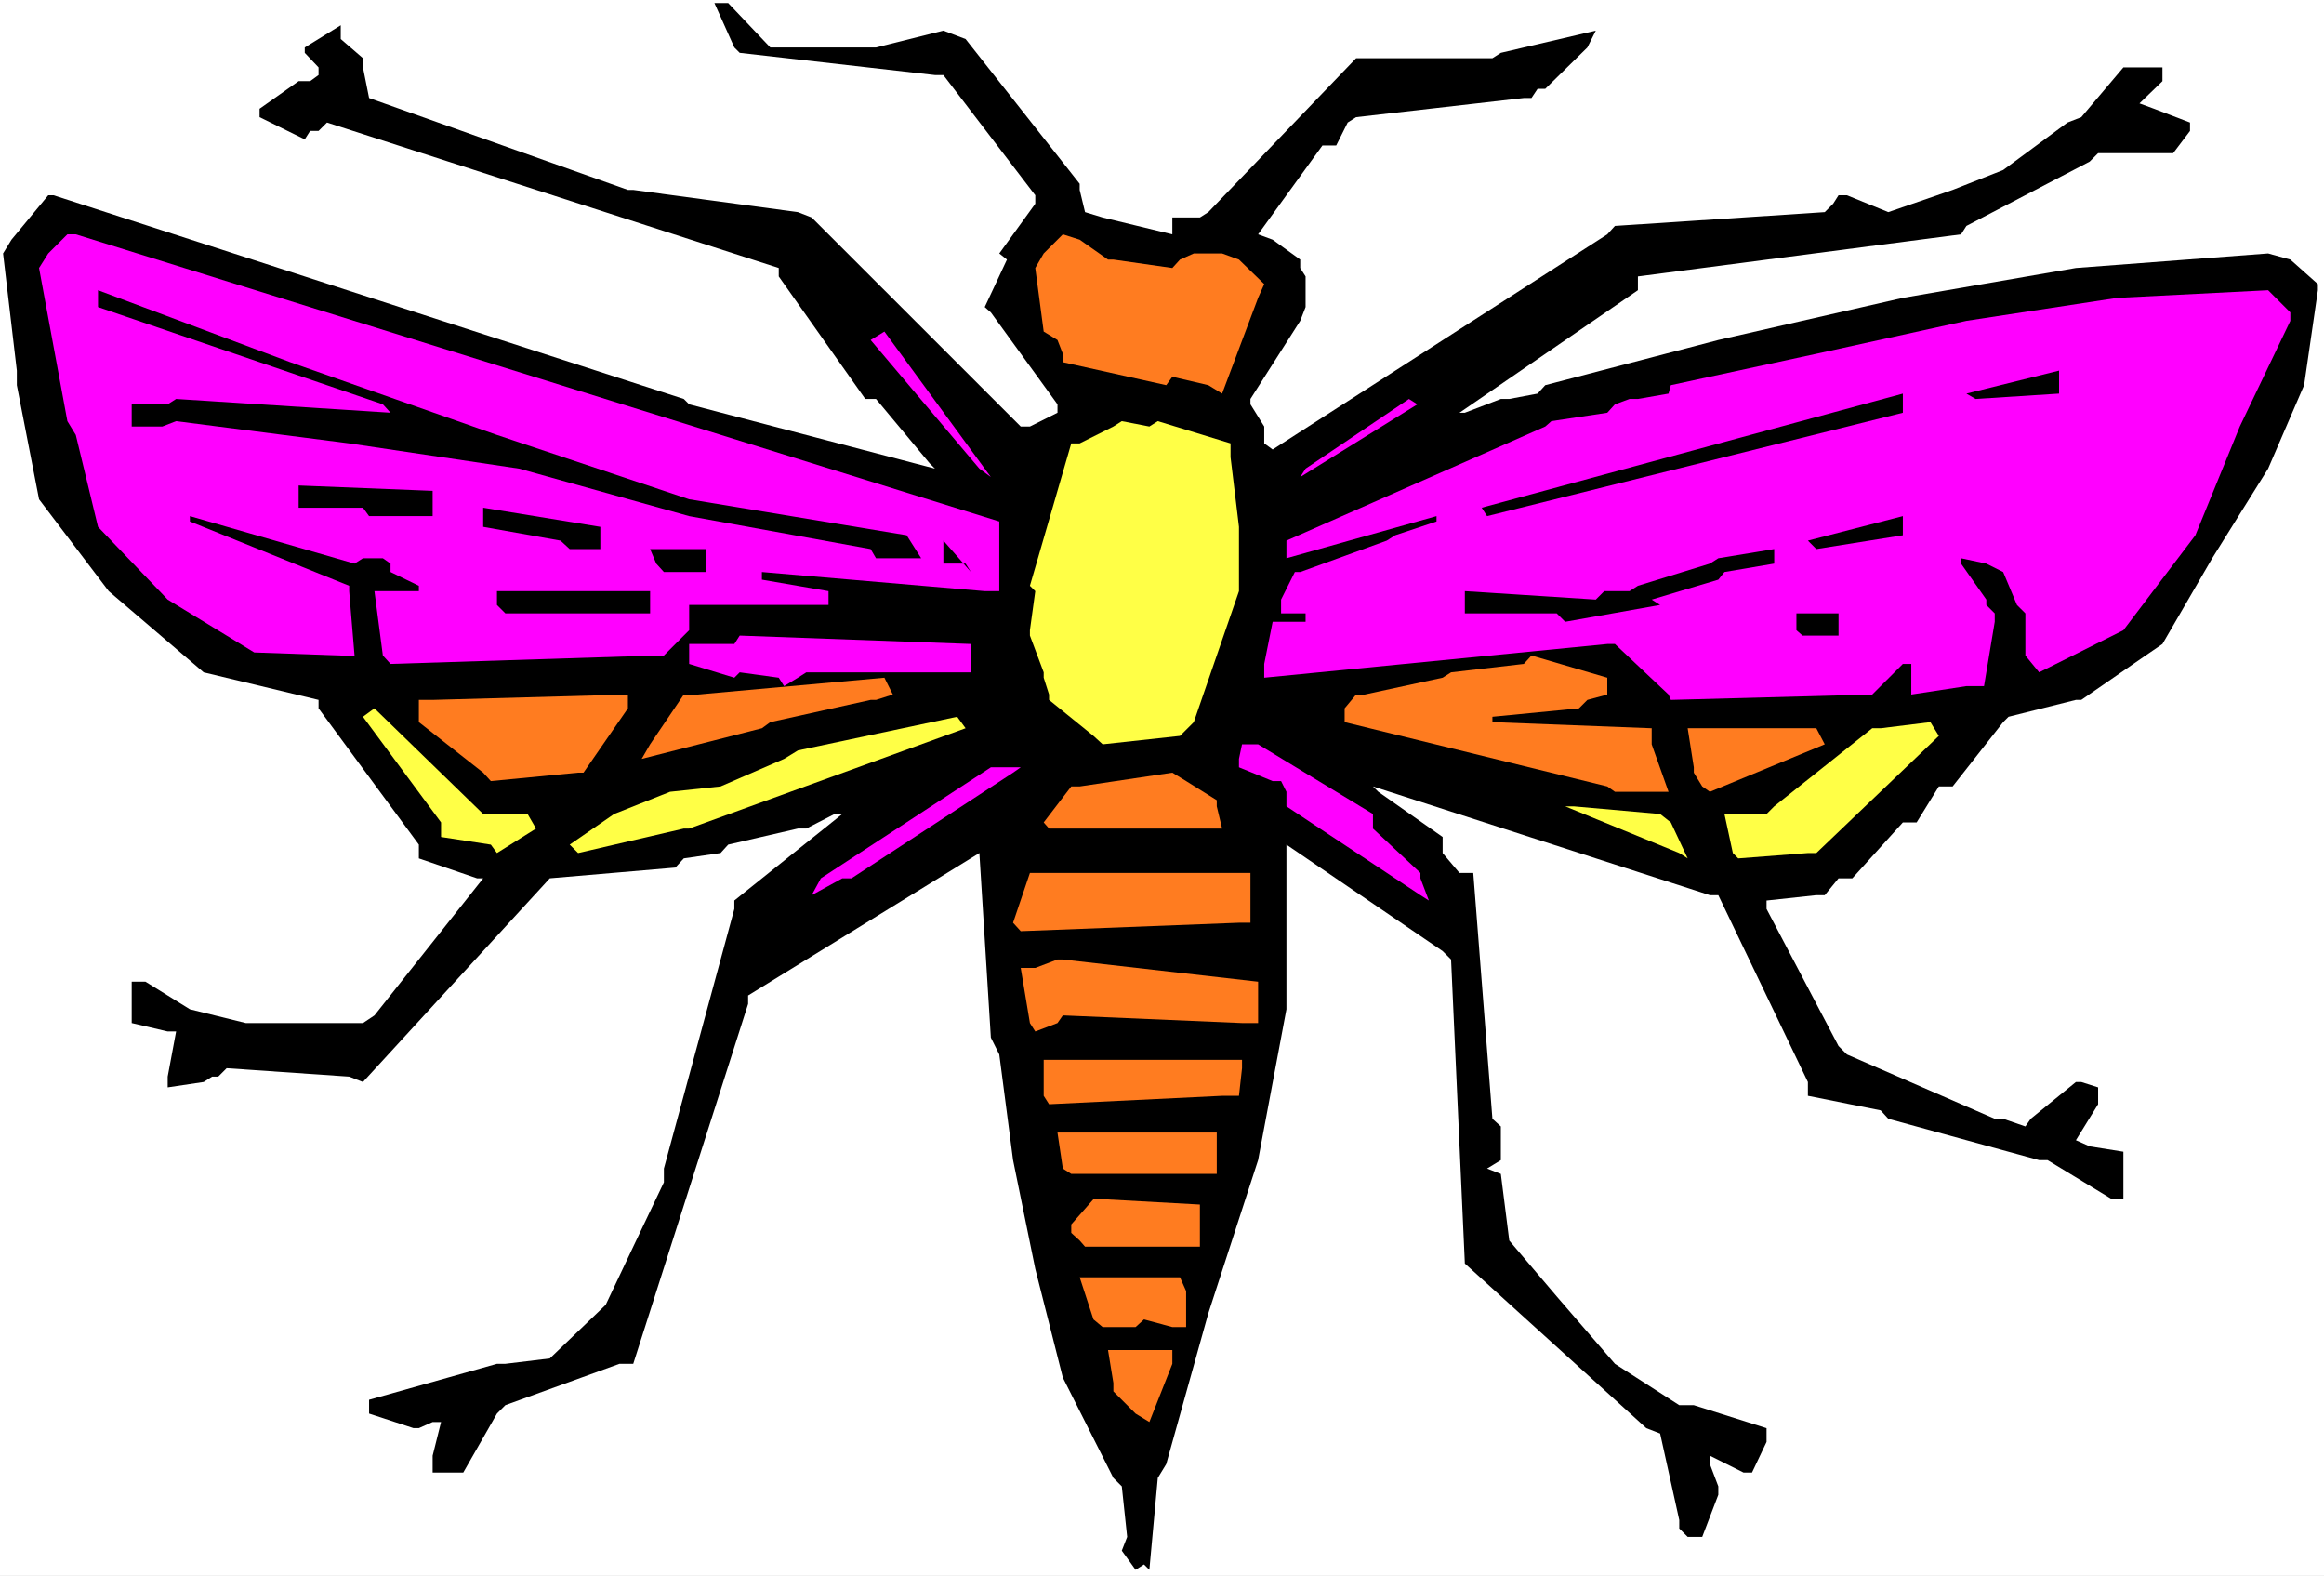
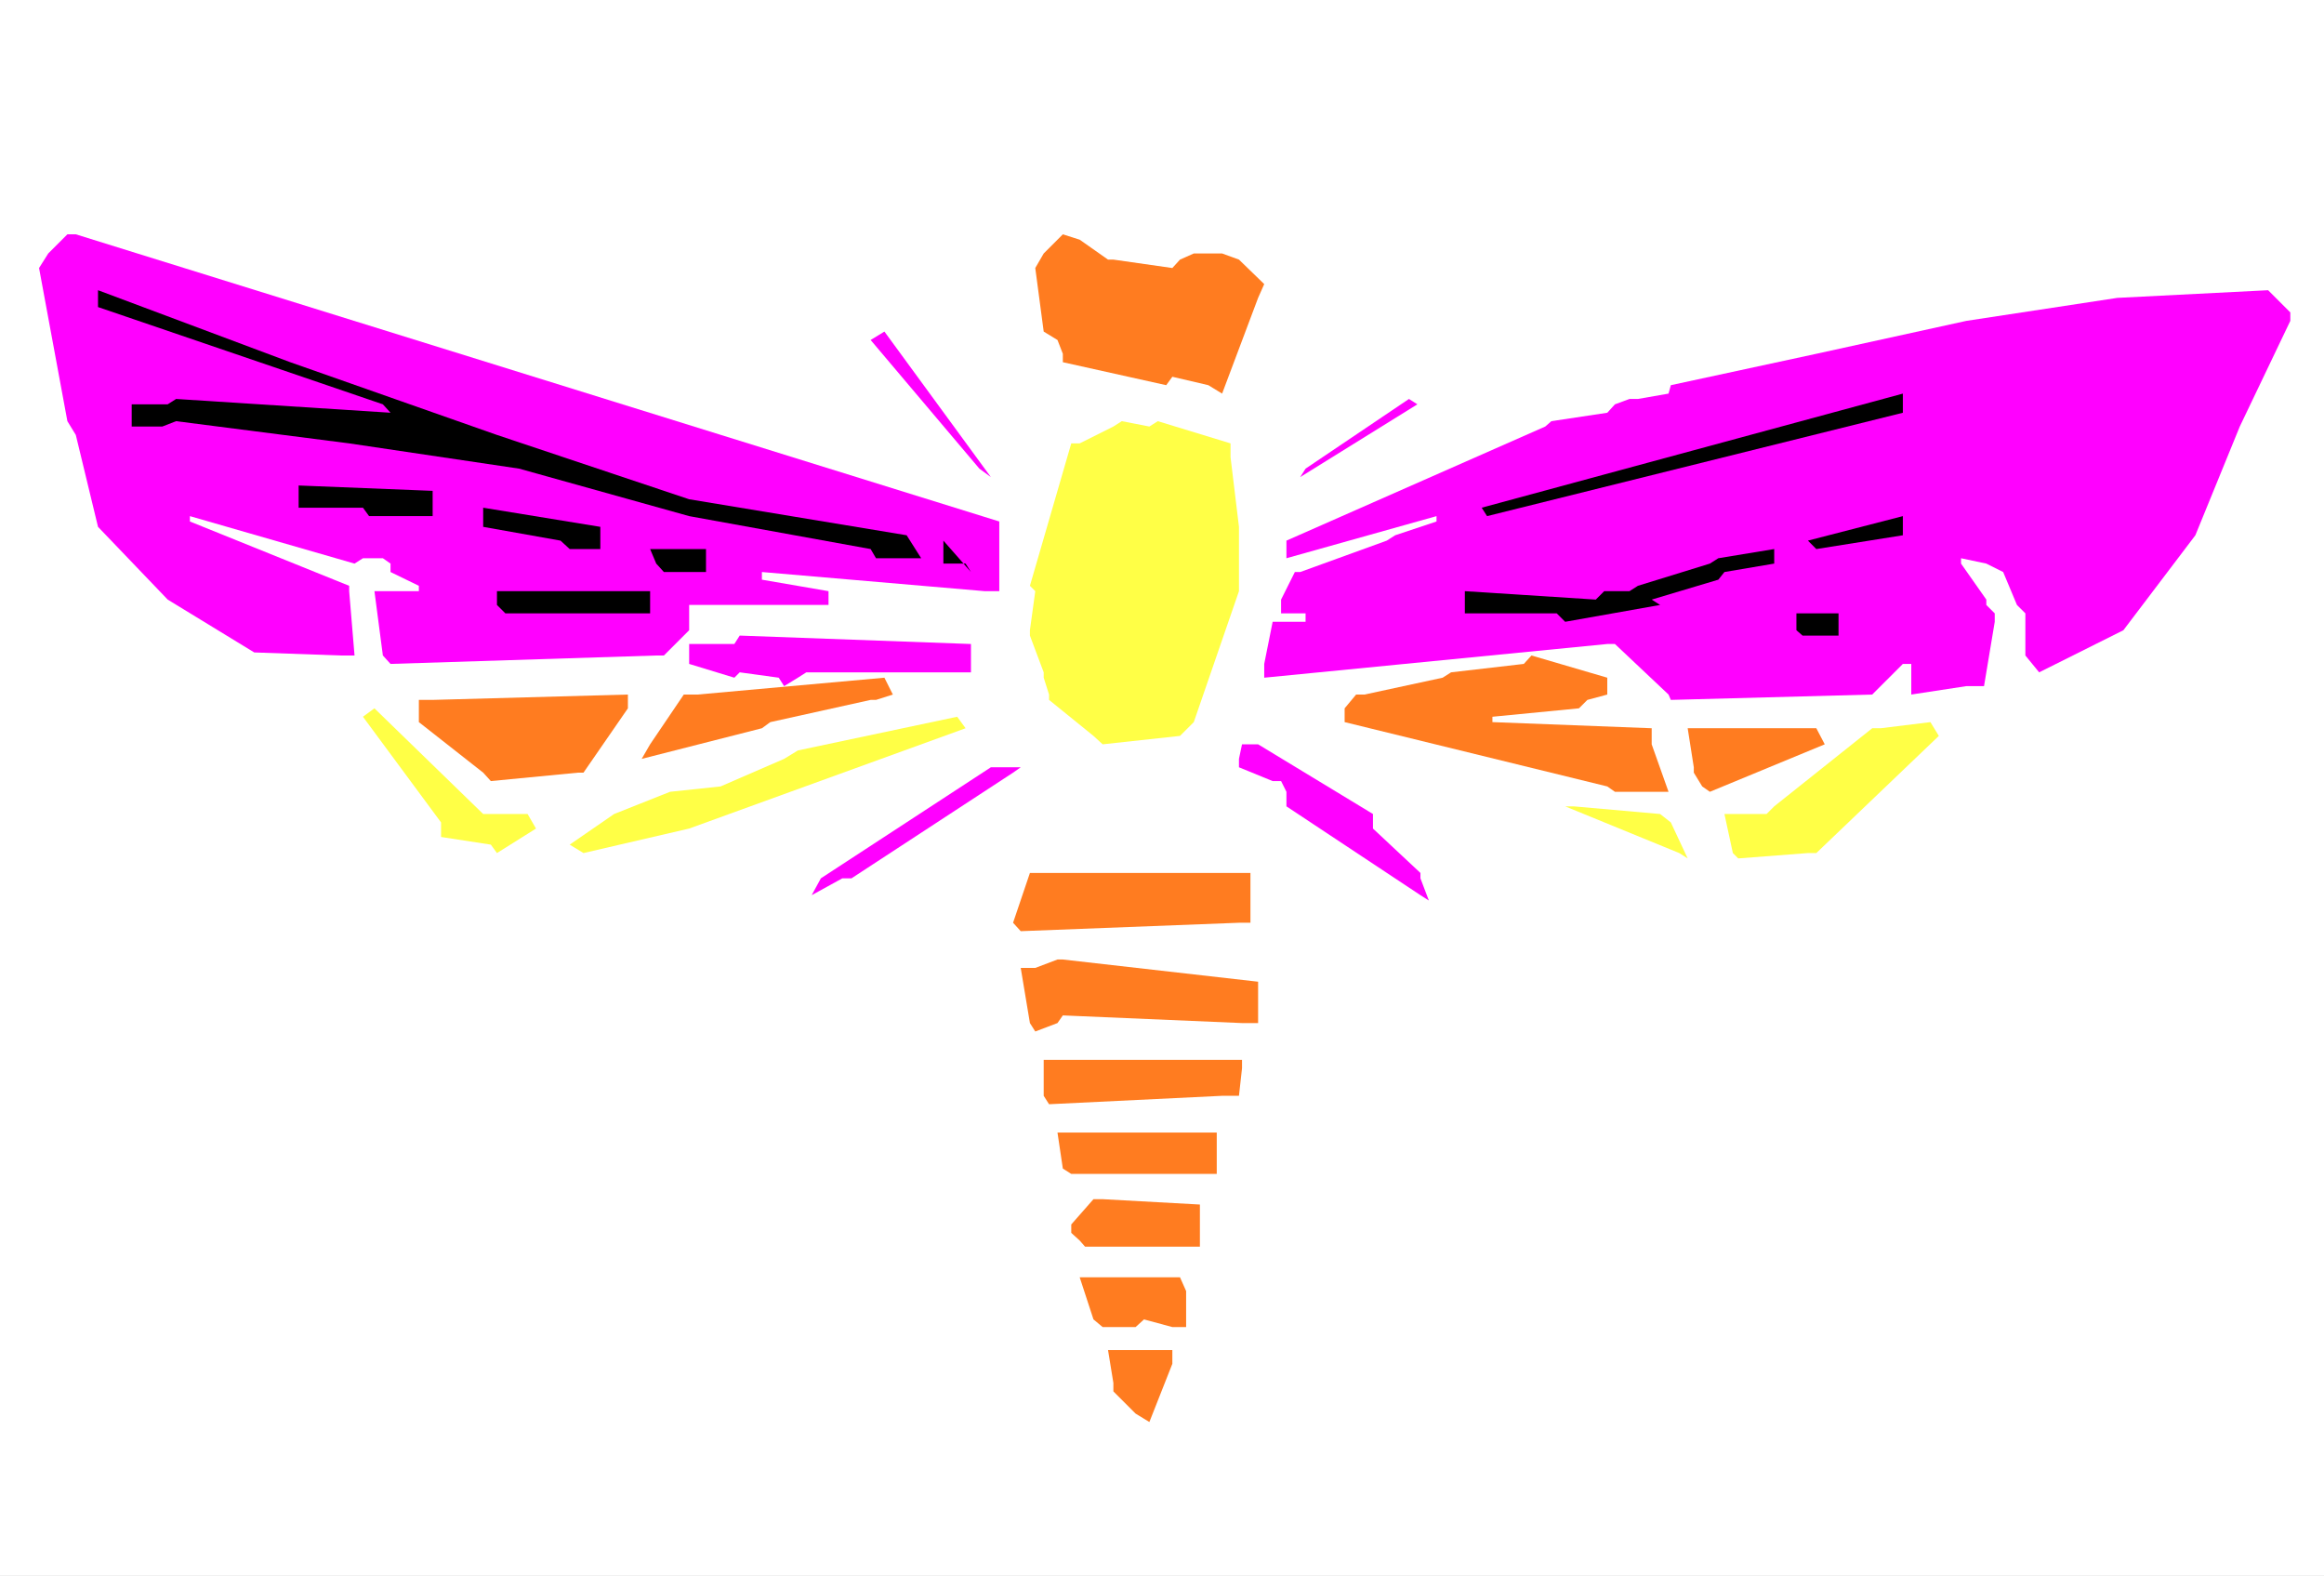
<svg xmlns="http://www.w3.org/2000/svg" xmlns:ns1="http://sodipodi.sourceforge.net/DTD/sodipodi-0.dtd" xmlns:ns2="http://www.inkscape.org/namespaces/inkscape" version="1.0" width="129.766mm" height="87.978mm" id="svg38" ns1:docname="Flying Insect 18.wmf">
  <rect width="100%" height="100%" fill="#333333" stroke="none" />
  <ns1:namedview id="namedview38" pagecolor="#ffffff" bordercolor="#000000" borderopacity="0.25" ns2:showpageshadow="2" ns2:pageopacity="0.0" ns2:pagecheckerboard="0" ns2:deskcolor="#d1d1d1" ns2:document-units="mm" />
  <defs id="defs1">
    <pattern id="WMFhbasepattern" patternUnits="userSpaceOnUse" width="6" height="6" x="0" y="0" />
  </defs>
  <path style="fill:#ffffff;fill-opacity:1;fill-rule:evenodd;stroke:none" d="M 0,332.515 H 490.455 V 0 H 0 Z" id="path1" />
-   <path style="fill:#000000;fill-opacity:1;fill-rule:evenodd;stroke:none" d="m 239.653,331.222 -2.909,-4.039 1.131,-2.908 -1.131,-10.664 -1.778,-1.777 -10.666,-21.166 -5.818,-22.943 -4.686,-22.943 -2.909,-22.297 -1.778,-3.555 -2.424,-38.939 -48.803,30.052 v 1.777 l -24.24,75.939 h -2.909 l -24.078,8.725 -1.778,1.777 -7.11,12.441 h -6.464 v -3.555 l 1.778,-7.109 h -1.778 l -2.909,1.293 h -1.131 l -9.373,-3.07 v -2.908 l 26.987,-7.594 h 1.778 l 9.373,-1.131 11.797,-11.31 5.818,-12.279 6.464,-13.572 v -2.908 l 14.867,-54.773 v -1.777 l 22.786,-18.258 h -1.616 l -5.979,3.07 h -1.778 l -14.706,3.393 -1.616,1.777 -7.757,1.131 -1.778,1.939 -26.502,2.262 -39.43,42.978 -2.909,-1.131 -25.856,-1.777 -1.778,1.777 h -1.293 l -1.778,1.131 -7.595,1.131 v -2.262 l 1.778,-9.533 H 35.39 l -7.595,-1.777 v -8.725 h 2.909 l 9.373,5.817 11.797,2.908 h 24.725 l 2.424,-1.616 22.947,-28.921 h -1.293 L 88.395,181.122 v -2.908 L 67.226,149.454 v -1.777 L 42.986,141.86 22.947,124.733 8.242,105.345 3.555,81.271 V 78.201 L 0.646,53.48 2.424,50.572 10.181,41.201 h 1.131 l 132.997,42.978 1.131,1.131 51.874,13.572 -1.131,-1.131 -11.312,-13.572 h -2.262 L 164.347,58.327 v -1.777 l -95.344,-30.699 -1.778,1.777 h -1.778 l -1.131,1.777 -9.534,-4.686 v -1.777 l 8.242,-5.817 h 2.424 L 67.226,15.834 V 14.218 L 64.317,11.148 V 10.017 L 71.912,5.332 V 8.24 l 4.686,4.039 v 1.939 l 1.293,6.463 54.621,19.389 h 1.131 l 34.744,4.686 2.909,1.131 44.117,44.109 h 1.939 l 5.818,-2.908 v -1.777 l -14.059,-19.389 -1.293,-1.131 4.686,-10.017 -1.616,-1.293 7.595,-10.502 V 41.201 L 199.091,15.834 h -1.778 l -41.208,-4.686 -1.131,-1.131 -4.202,-9.371 h 2.909 l 8.888,9.371 h 22.301 l 14.221,-3.555 4.686,1.777 24.078,30.537 v 1.293 l 1.131,4.686 3.717,1.131 14.706,3.555 v -3.555 h 5.818 l 1.778,-1.131 31.189,-32.476 h 28.765 l 1.778,-1.131 20.038,-4.686 -1.778,3.555 -8.888,8.725 h -1.616 l -1.293,1.939 h -1.616 l -35.39,4.039 -1.778,1.131 -2.424,4.847 h -2.909 l -13.574,18.742 3.07,1.131 5.818,4.201 v 1.777 l 1.131,1.777 v 6.463 l -1.131,2.908 -10.504,16.48 v 1.131 l 2.909,4.686 v 3.555 l 1.778,1.293 70.619,-45.402 1.616,-1.777 44.278,-2.908 1.778,-1.777 1.131,-1.777 h 1.778 l 8.726,3.555 13.574,-4.686 10.666,-4.201 13.574,-10.017 2.909,-1.131 8.888,-10.502 h 8.242 v 2.908 l -4.848,4.686 3.07,1.131 7.595,2.908 v 1.777 l -3.555,4.686 H 442.784 l -1.778,1.777 -26.018,13.572 -1.131,1.777 -68.195,8.886 v 2.908 l -37.653,25.851 h 1.131 l 7.595,-2.908 h 1.778 l 5.979,-1.131 1.616,-1.777 36.522,-9.533 38.946,-8.886 36.522,-6.301 40.562,-3.07 4.686,1.293 5.818,5.17 v 1.293 l -2.909,20.035 -7.595,17.611 -11.797,18.904 -10.504,18.096 -3.555,2.424 -13.574,9.371 h -1.131 l -14.221,3.555 -1.131,1.131 -10.666,13.572 h -2.909 l -4.686,7.594 h -2.909 l -10.666,11.795 h -2.909 l -2.909,3.555 h -1.778 l -10.504,1.131 v 1.777 l 15.19,28.921 1.778,1.777 31.189,13.572 h 1.778 l 4.686,1.616 1.131,-1.616 9.534,-7.755 h 1.131 l 3.555,1.131 v 3.555 l -4.686,7.594 2.909,1.293 7.11,1.131 v 10.017 h -2.424 l -13.574,-8.24 h -1.778 l -31.835,-8.725 -1.616,-1.777 -15.352,-3.07 v -2.908 l -18.907,-39.424 h -1.778 l -71.104,-22.943 1.131,1.131 13.574,9.533 v 3.393 l 3.555,4.201 h 2.909 l 4.04,51.865 1.778,1.616 v 7.109 l -2.909,1.777 2.909,1.131 1.778,14.057 10.019,11.795 12.282,14.218 13.574,8.725 h 3.07 l 15.352,4.847 v 2.908 l -3.07,6.463 h -1.778 l -7.11,-3.555 v 1.777 l 1.778,4.686 v 1.777 l -3.394,8.886 H 356.166 l -1.778,-1.777 v -1.777 l -4.04,-18.258 -2.909,-1.131 -38.299,-34.738 -2.909,-64.144 -1.778,-1.777 -32.966,-22.458 v 34.738 l -5.979,31.83 -10.504,32.314 -8.888,31.83 -1.778,2.908 -1.778,19.389 -1.131,-1.131 z" id="path2" />
  <path style="fill:#ff7c20;fill-opacity:1;fill-rule:evenodd;stroke:none" d="m 239.653,298.262 -4.686,-4.686 v -1.777 l -1.131,-6.948 h 2.909 10.666 v 2.908 l -4.848,12.279 z" id="path3" />
  <path style="fill:#ff7c20;fill-opacity:1;fill-rule:evenodd;stroke:none" d="m 230.765,278.388 -2.909,-8.886 h 2.909 18.261 l 1.293,2.908 v 7.594 h -2.909 l -5.979,-1.616 -1.778,1.616 h -6.949 z" id="path4" />
  <path style="fill:#ff7c20;fill-opacity:1;fill-rule:evenodd;stroke:none" d="m 227.856,261.746 -1.778,-1.616 v -1.777 l 4.686,-5.332 h 1.939 l 20.523,1.131 v 3.07 5.817 h -2.909 -21.331 z" id="path5" />
  <path style="fill:#ff7c20;fill-opacity:1;fill-rule:evenodd;stroke:none" d="m 224.301,246.559 -1.131,-7.594 h 2.909 30.704 v 2.908 5.817 h -3.555 -27.149 z" id="path6" />
  <path style="fill:#ff7c20;fill-opacity:1;fill-rule:evenodd;stroke:none" d="m 220.261,231.209 v -7.594 h 2.909 38.946 v 1.777 l -0.646,5.817 h -3.555 l -36.522,1.777 z" id="path7" />
  <path style="fill:#ff7c20;fill-opacity:1;fill-rule:evenodd;stroke:none" d="m 217.352,215.86 -1.939,-11.633 h 3.07 l 4.686,-1.777 h 1.131 l 41.208,4.686 v 1.777 6.948 h -3.394 l -37.814,-1.616 -1.131,1.616 -4.686,1.777 z" id="path8" />
  <path style="fill:#ff7c20;fill-opacity:1;fill-rule:evenodd;stroke:none" d="m 213.797,194.694 3.555,-10.502 h 1.131 45.41 v 2.908 7.594 h -2.424 l -46.056,1.777 z" id="path9" />
  <path style="fill:#ff00ff;fill-opacity:1;fill-rule:evenodd;stroke:none" d="m 299.768,188.877 -28.28,-18.742 v -3.07 l -1.131,-2.262 h -1.778 l -7.11,-2.908 v -1.777 l 0.646,-3.07 h 3.394 l 24.24,14.703 v 3.07 l 10.019,9.371 v 1.131 l 1.778,4.686 z" id="path10" />
  <path style="fill:#ff00ff;fill-opacity:1;fill-rule:evenodd;stroke:none" d="m 173.235,185.323 35.875,-23.428 h 1.778 4.525 l -1.616,1.131 -34.098,22.297 h -1.939 l -6.464,3.555 z" id="path11" />
  <path style="fill:#ffff46;fill-opacity:1;fill-rule:evenodd;stroke:none" d="m 354.388,179.991 -24.078,-9.856 h 1.778 l 18.261,1.616 2.262,1.777 3.555,7.594 z" id="path12" />
  <path style="fill:#ffff46;fill-opacity:1;fill-rule:evenodd;stroke:none" d="m 365.7,179.991 -1.778,-8.24 h 2.909 5.979 l 1.616,-1.616 20.685,-16.48 h 1.778 l 10.504,-1.293 1.778,2.908 -25.856,24.72 h -1.778 l -14.706,1.131 z" id="path13" />
  <path style="fill:#ffff46;fill-opacity:1;fill-rule:evenodd;stroke:none" d="m 103.585,178.214 -10.504,-1.616 v -3.07 l -16.483,-22.297 2.424,-1.777 22.947,22.297 h 1.616 7.757 l 1.778,3.07 -8.242,5.17 z" id="path14" />
-   <path style="fill:#ffff46;fill-opacity:1;fill-rule:evenodd;stroke:none" d="m 120.23,178.214 9.373,-6.463 11.797,-4.686 10.666,-1.131 13.413,-5.817 2.909,-1.777 33.613,-7.109 1.778,2.424 -58.338,21.166 h -1.131 l -22.301,5.17 z" id="path15" />
-   <path style="fill:#ff7c20;fill-opacity:1;fill-rule:evenodd;stroke:none" d="m 220.261,173.528 5.818,-7.594 h 1.778 l 19.554,-2.908 2.909,1.777 6.464,4.039 v 1.293 l 1.131,4.686 h -2.909 -33.613 z" id="path16" />
+   <path style="fill:#ffff46;fill-opacity:1;fill-rule:evenodd;stroke:none" d="m 120.23,178.214 9.373,-6.463 11.797,-4.686 10.666,-1.131 13.413,-5.817 2.909,-1.777 33.613,-7.109 1.778,2.424 -58.338,21.166 l -22.301,5.17 z" id="path15" />
  <path style="fill:#ff7c20;fill-opacity:1;fill-rule:evenodd;stroke:none" d="m 339.198,165.934 -55.429,-13.572 v -2.908 l 2.424,-2.908 h 1.778 l 16.483,-3.555 1.778,-1.131 15.352,-1.777 1.616,-1.777 15.998,4.686 v 3.555 l -4.202,1.131 -1.778,1.777 -18.261,1.777 v 1.131 l 33.613,1.293 v 3.393 l 3.555,10.017 h -1.778 -9.534 z" id="path17" />
  <path style="fill:#ff7c20;fill-opacity:1;fill-rule:evenodd;stroke:none" d="m 359.236,165.934 -1.778,-2.908 v -1.131 l -1.293,-8.24 h 3.07 24.078 l 1.778,3.393 -24.24,10.017 z" id="path18" />
  <path style="fill:#ff7c20;fill-opacity:1;fill-rule:evenodd;stroke:none" d="M 101.969,163.026 88.395,152.362 v -1.131 -3.555 h 2.909 l 41.208,-1.131 v 2.908 l -9.373,13.572 h -1.131 l -18.422,1.777 z" id="path19" />
  <path style="fill:#ff7c20;fill-opacity:1;fill-rule:evenodd;stroke:none" d="m 137.198,157.048 7.11,-10.502 h 2.909 l 39.43,-3.555 1.778,3.555 -3.555,1.131 h -1.131 l -21.17,4.686 -1.778,1.293 -25.371,6.463 z" id="path20" />
  <path style="fill:#ffff46;fill-opacity:1;fill-rule:evenodd;stroke:none" d="m 230.765,155.271 -9.373,-7.594 v -1.131 l -1.131,-3.555 v -1.131 l -2.909,-7.755 v -1.131 l 1.131,-8.24 -1.131,-1.131 8.726,-30.052 h 1.778 l 7.11,-3.555 1.778,-1.131 5.818,1.131 1.778,-1.131 15.352,4.686 v 2.908 l 1.778,14.703 v 13.572 l -4.686,13.572 -4.848,14.057 -2.909,2.908 -16.322,1.777 z" id="path21" />
  <path style="fill:#ff00ff;fill-opacity:1;fill-rule:evenodd;stroke:none" d="m 352.126,146.546 -11.312,-10.664 h -1.616 l -72.397,7.109 v -2.908 l 1.778,-8.886 h 6.949 v -1.777 h -5.171 v -2.908 l 2.909,-5.817 h 1.131 l 18.261,-6.624 1.778,-1.131 8.726,-2.908 v -1.131 l -31.674,8.886 v -3.716 l 54.621,-24.074 1.293,-1.131 11.797,-1.777 1.616,-1.777 3.07,-1.131 h 1.778 l 6.464,-1.131 0.485,-1.777 30.704,-6.624 31.674,-6.948 31.835,-4.847 31.835,-1.616 4.686,4.686 v 1.777 l -10.666,22.297 -9.373,22.943 -15.19,20.035 -17.776,8.886 -2.909,-3.555 v -8.886 l -1.778,-1.777 -2.909,-6.948 -3.555,-1.777 -5.333,-1.131 v 1.131 l 5.333,7.594 v 1.131 l 1.778,1.777 v 1.777 l -2.262,13.572 h -3.717 l -11.635,1.777 v -6.463 h -1.778 l -6.464,6.463 -42.501,1.131 z" id="path22" />
  <path style="fill:#ff00ff;fill-opacity:1;fill-rule:evenodd;stroke:none" d="m 164.347,142.991 -8.242,-1.131 -1.131,1.131 -9.534,-2.908 v -1.777 -2.424 h 3.555 5.979 l 1.131,-1.777 48.803,1.777 v 1.777 4.201 h -2.909 -31.835 l -1.778,1.131 -2.909,1.777 z" id="path23" />
  <path style="fill:#ff00ff;fill-opacity:1;fill-rule:evenodd;stroke:none" d="m 80.8,138.305 -1.778,-13.572 h 1.778 7.595 v -1.131 l -5.979,-2.908 v -1.777 l -1.616,-1.131 h -1.778 -2.424 l -1.778,1.131 -34.744,-10.017 v 1.131 l 33.613,13.572 v 1.131 l 1.131,13.572 H 71.912 L 53.651,137.659 35.39,126.511 20.685,111.161 15.998,91.773 14.221,88.865 8.242,56.55 10.181,53.48 14.221,49.441 h 1.778 L 210.888,110.03 v 1.131 13.572 h -3.07 l -47.026,-4.039 v 1.616 l 14.059,2.424 v 2.908 h -29.411 v 1.777 3.555 l -1.131,1.131 -4.202,4.201 h -1.616 l -56.075,1.777 z" id="path24" />
  <path style="fill:#000000;fill-opacity:1;fill-rule:evenodd;stroke:none" d="m 379.113,132.974 v -3.555 h 2.424 6.464 v 4.686 h -7.595 z" id="path25" />
  <path style="fill:#000000;fill-opacity:1;fill-rule:evenodd;stroke:none" d="m 328.532,129.419 h -19.392 v -4.686 l 27.634,1.777 1.778,-1.777 h 5.333 l 1.778,-1.131 15.19,-4.686 1.778,-1.131 11.797,-1.939 v 3.07 l -10.504,1.777 -1.293,1.616 -14.059,4.201 1.778,1.131 -20.038,3.555 z" id="path26" />
  <path style="fill:#000000;fill-opacity:1;fill-rule:evenodd;stroke:none" d="m 104.878,127.642 v -2.908 h 3.555 28.765 v 4.686 h -30.542 z" id="path27" />
  <path style="fill:#000000;fill-opacity:1;fill-rule:evenodd;stroke:none" d="m 138.491,118.917 -1.293,-3.07 h 1.293 10.504 v 4.847 h -8.888 z" id="path28" />
  <path style="fill:#000000;fill-opacity:1;fill-rule:evenodd;stroke:none" d="m 203.777,118.917 h -4.686 v -4.847 l 5.818,6.624 z" id="path29" />
  <path style="fill:#000000;fill-opacity:1;fill-rule:evenodd;stroke:none" d="m 183.739,115.847 -38.299,-6.948 -35.875,-10.017 -35.875,-5.332 -36.522,-4.686 -2.909,1.131 h -6.464 v -4.686 h 7.595 l 1.778,-1.131 45.248,2.908 -1.616,-1.777 -60.115,-20.52 v -3.555 l 40.562,15.188 43.632,15.349 40.562,13.572 45.894,7.594 3.07,4.847 h -9.534 z" id="path30" />
  <path style="fill:#000000;fill-opacity:1;fill-rule:evenodd;stroke:none" d="m 118.291,114.07 -16.322,-2.908 v -4.039 l 24.725,4.039 v 4.686 h -6.464 z" id="path31" />
  <path style="fill:#000000;fill-opacity:1;fill-rule:evenodd;stroke:none" d="m 381.537,114.07 20.038,-5.17 v 4.039 l -18.261,2.908 z" id="path32" />
  <path style="fill:#000000;fill-opacity:1;fill-rule:evenodd;stroke:none" d="M 76.598,107.122 H 63.024 v -4.686 l 28.28,1.131 v 5.332 H 77.891 Z" id="path33" />
  <path style="fill:#000000;fill-opacity:1;fill-rule:evenodd;stroke:none" d="m 312.696,107.122 88.88,-24.074 v 4.039 l -87.749,21.812 z" id="path34" />
  <path style="fill:#ff00ff;fill-opacity:1;fill-rule:evenodd;stroke:none" d="m 275.528,98.882 21.816,-14.703 1.778,1.131 -24.725,15.349 z" id="path35" />
  <path style="fill:#ff00ff;fill-opacity:1;fill-rule:evenodd;stroke:none" d="m 206.686,98.882 -22.947,-27.144 2.909,-1.777 22.462,30.699 z" id="path36" />
-   <path style="fill:#000000;fill-opacity:1;fill-rule:evenodd;stroke:none" d="m 414.988,83.048 19.554,-4.847 v 4.847 l -17.614,1.131 z" id="path37" />
  <path style="fill:#ff7c20;fill-opacity:1;fill-rule:evenodd;stroke:none" d="m 255.005,81.271 -7.595,-1.777 -1.293,1.777 -21.816,-4.847 v -1.777 l -1.131,-2.908 -2.909,-1.777 -1.778,-13.41 1.778,-3.07 4.04,-4.039 3.555,1.131 5.979,4.201 h 1.131 l 12.443,1.777 1.616,-1.777 2.909,-1.293 h 1.293 4.686 l 3.555,1.293 5.333,5.17 -1.293,2.908 -7.595,20.196 z" id="path38" />
</svg>